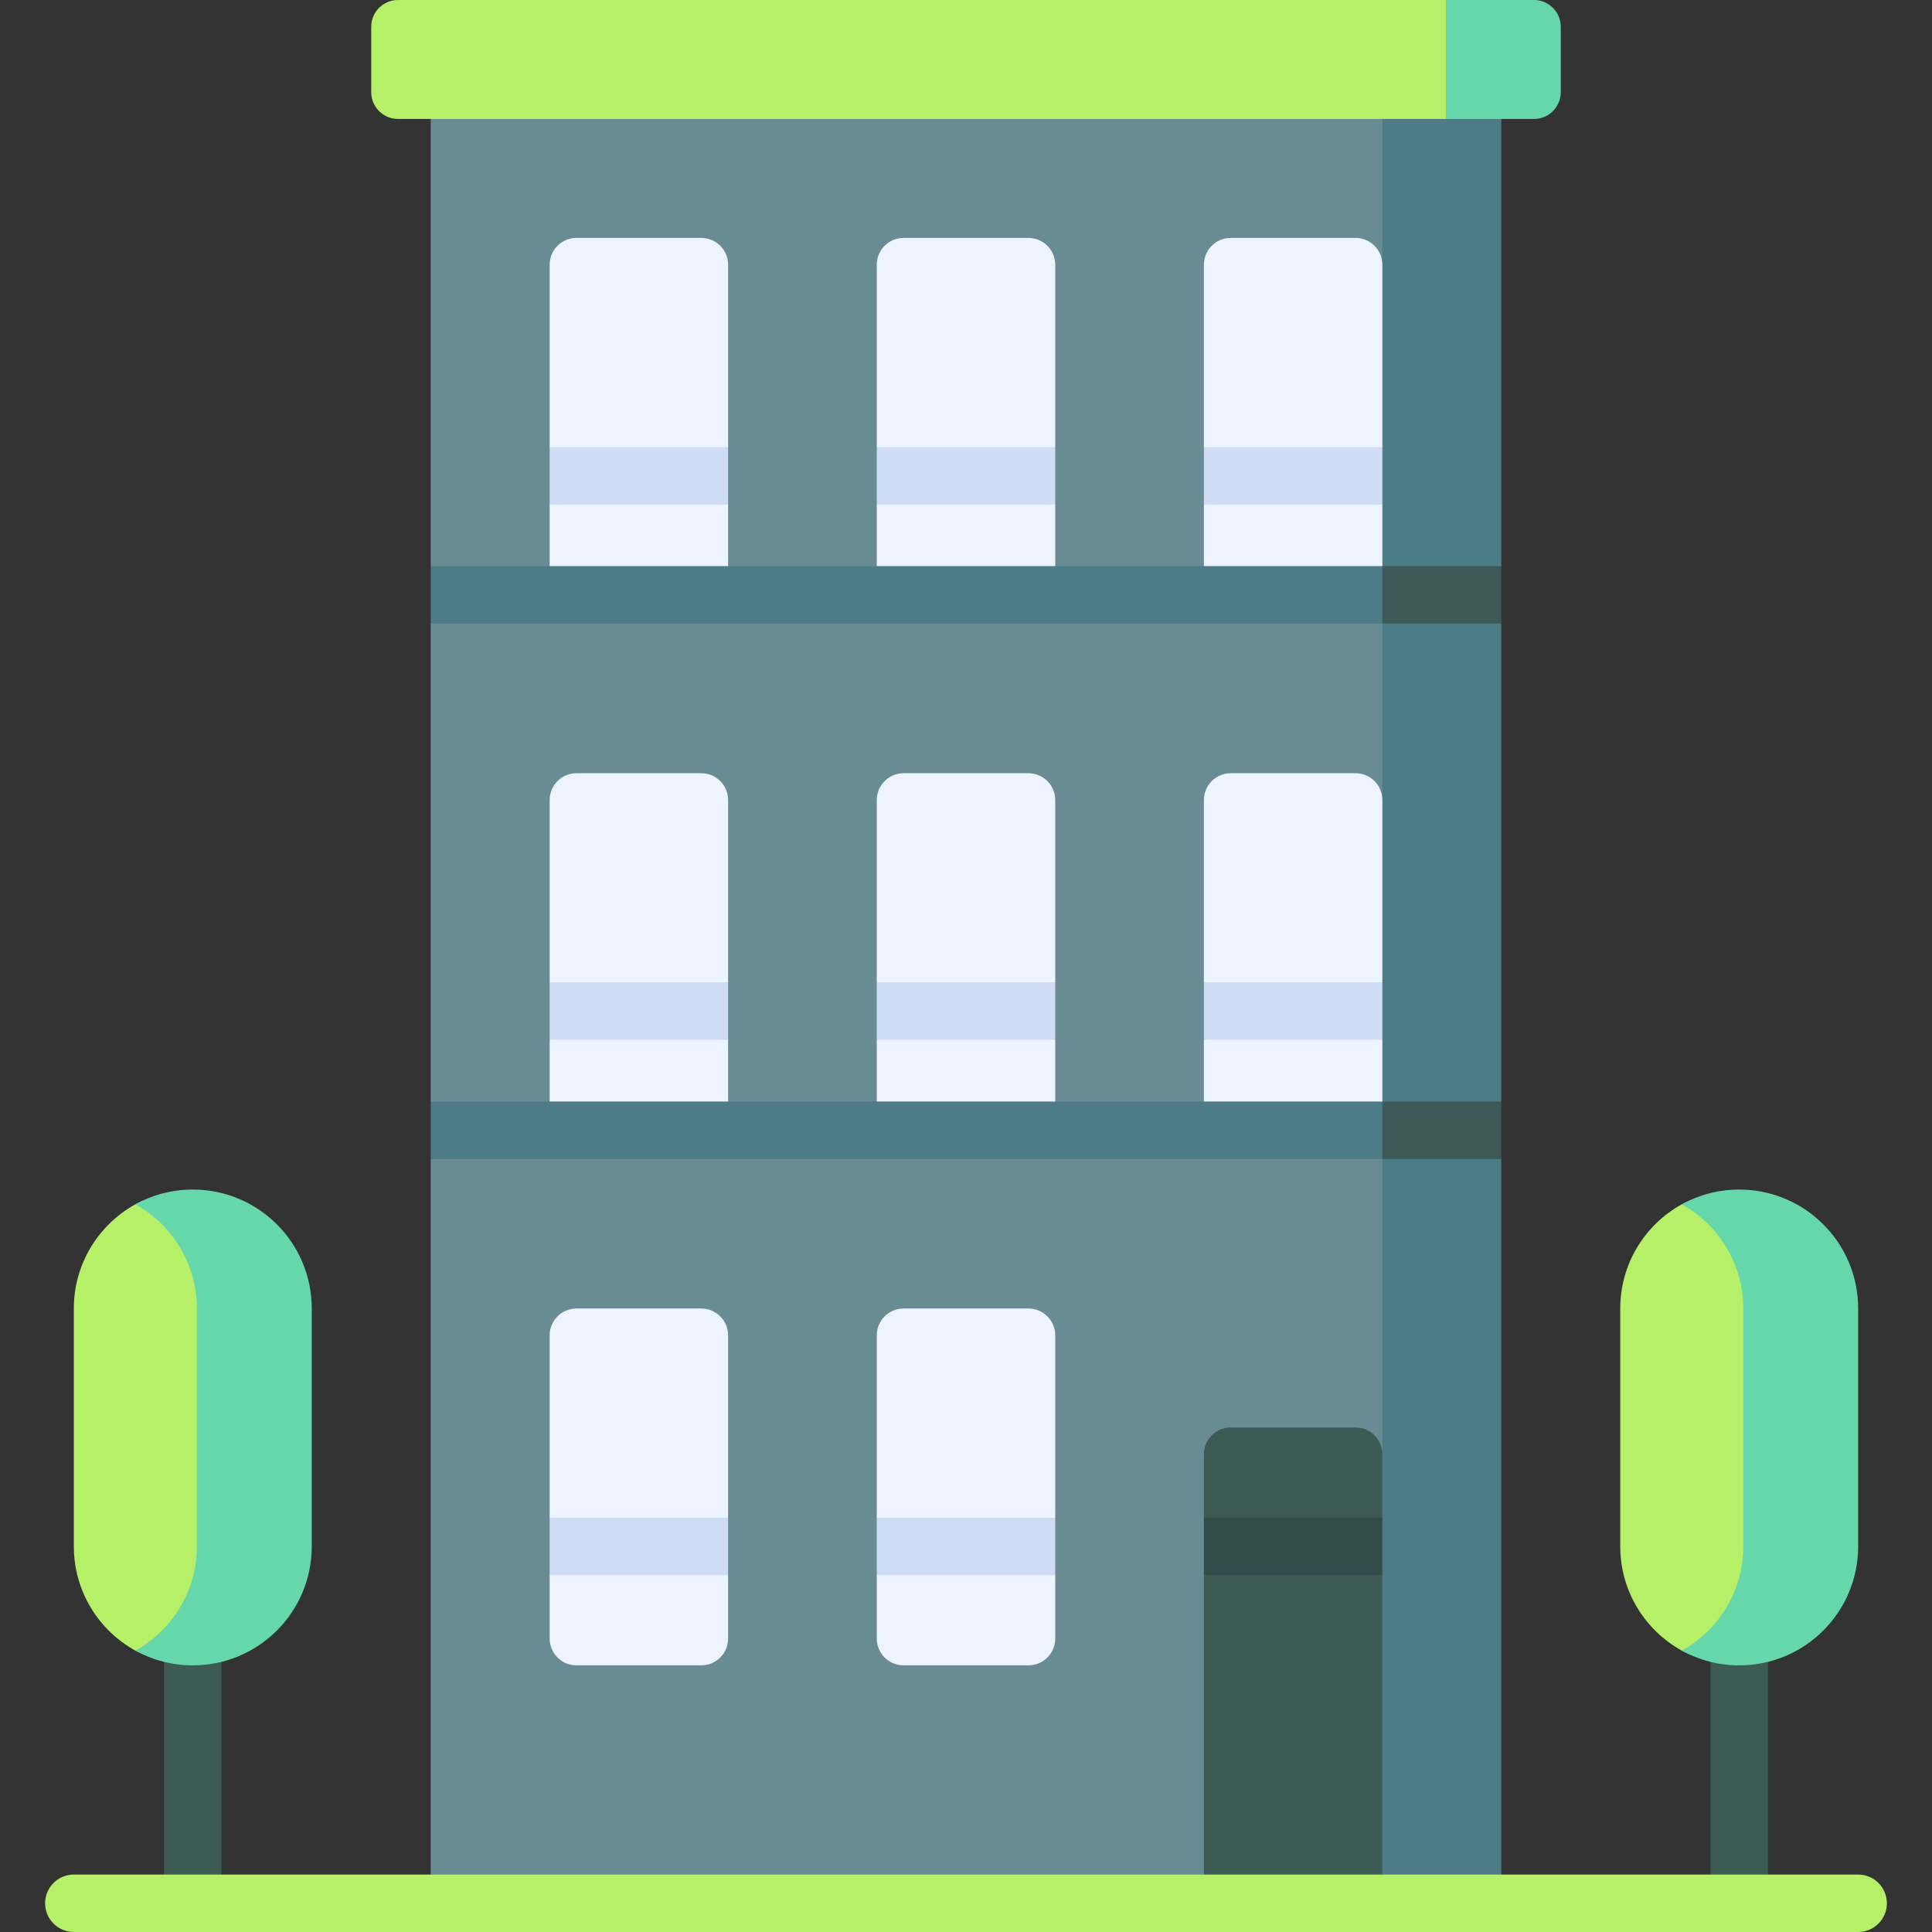
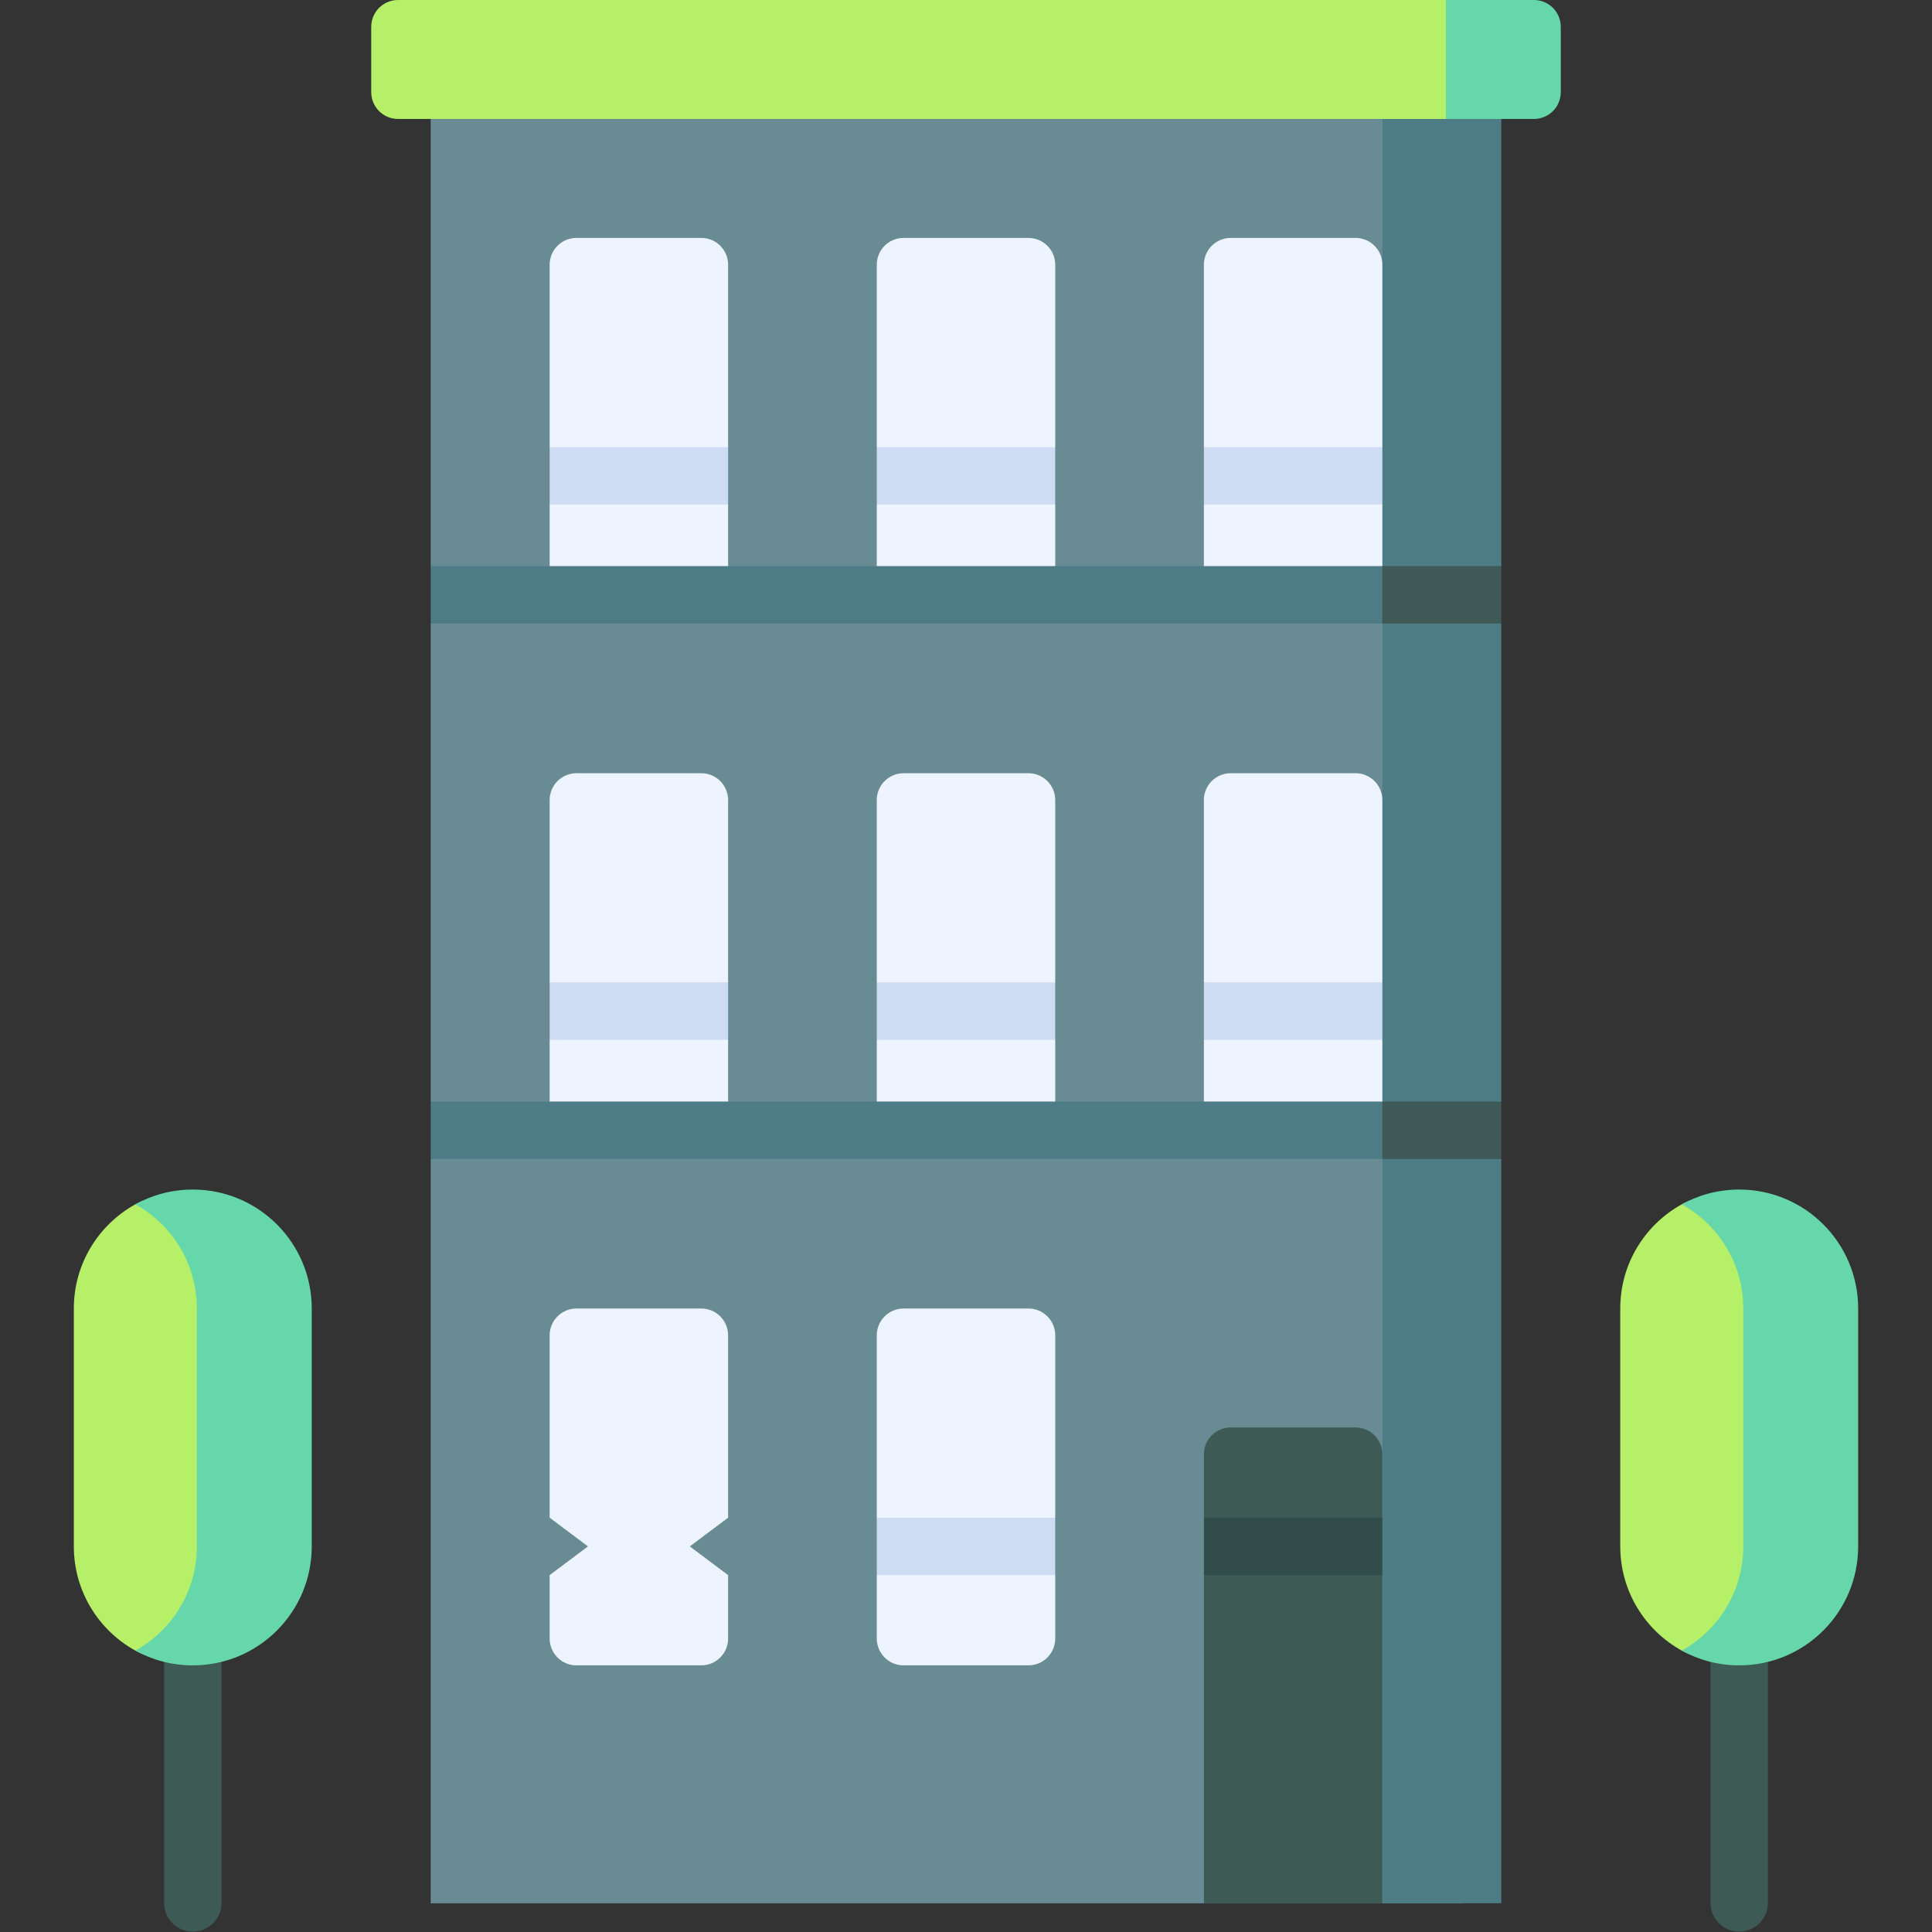
<svg xmlns="http://www.w3.org/2000/svg" id="Capa_1" enable-background="new 0 0 512 512" height="512" viewBox="0 0 512 512" width="512">
  <rect x="0" y="0" width="512" height="512" fill="#333333" stroke="none" />
  <g>
    <g>
      <g>
        <path d="m460.908 511.894c-4.204 0-7.612-3.408-7.612-7.612v-125.991c0-4.204 3.408-7.612 7.612-7.612s7.612 3.408 7.612 7.612v125.991c-.001 4.204-3.408 7.612-7.612 7.612z" fill="#3d5a55" />
      </g>
    </g>
    <g>
      <g>
        <path d="m51.092 511.894c-4.204 0-7.612-3.408-7.612-7.612v-125.991c0-4.204 3.408-7.612 7.612-7.612s7.612 3.408 7.612 7.612v125.991c0 4.204-3.408 7.612-7.612 7.612z" fill="#3d5a55" />
      </g>
    </g>
    <path d="m387.71 21.371v483.019h-273.569v-197.24l10.149-7.673-10.149-7.55v-126.687l10.149-7.609-10.149-7.614v-128.646z" fill="#698c94" />
    <path d="m366.335 31.524v472.864h31.524v-197.234l-10.148-7.612 10.148-7.611v-126.688l-10.148-7.625 10.148-7.598v-118.496l-14.684-10.148z" fill="#4d7c86" />
    <path d="m366.337 385.396v16.806l-10.149 7.612 10.149 7.612v86.965h-47.293v-86.965l10.149-7.612-10.149-7.612v-16.806c0-3.923 3.181-7.104 7.104-7.104h33.085c3.923 0 7.104 3.181 7.104 7.104z" fill="#3d5a55" />
    <g>
      <path d="m51.092 439.31c-5.521 0-10.71.611-15.223-1.883-9.719-5.37-16.301-15.722-16.301-27.611v-63.049c0-11.889 6.582-22.242 16.301-27.611 4.513-2.494 9.702-1.883 15.223-1.883 15.634-.066 21.375 18.649 21.375 29.495v63.049c.001 13.045-10.477 28.776-21.375 29.493z" fill="#b6ef68" />
      <path d="m51.092 315.243c-5.521 0-10.71 1.42-15.223 3.913 9.719 5.37 16.301 15.721 16.301 27.611v63.049c0 11.889-6.582 22.241-16.301 27.611 4.513 2.494 9.702 3.913 15.223 3.913 17.41 0 31.524-14.114 31.524-31.524v-63.049c0-17.41-14.113-31.524-31.524-31.524z" fill="#66d7aa" />
    </g>
    <g>
      <path d="m460.908 439.31c-5.521 0-10.71.611-15.223-1.883-9.719-5.37-16.301-15.722-16.301-27.611v-63.049c0-11.889 6.582-22.242 16.301-27.611 4.513-2.494 9.702-1.883 15.223-1.883 15.634-.066 21.375 18.649 21.375 29.495v63.049c0 13.045-10.477 28.776-21.375 29.493z" fill="#b6ef68" />
      <path d="m460.908 315.243c-5.521 0-10.71 1.42-15.223 3.913 9.719 5.37 16.301 15.721 16.301 27.611v63.049c0 11.889-6.582 22.241-16.301 27.611 4.513 2.494 9.702 3.913 15.223 3.913 17.41 0 31.524-14.114 31.524-31.524v-63.049c0-17.41-14.114-31.524-31.524-31.524z" fill="#66d7aa" />
    </g>
    <g>
      <path d="m192.956 353.874v48.328l-10.149 7.612 10.149 7.612v16.806c0 3.923-3.181 7.104-7.104 7.104h-33.085c-3.924 0-7.104-3.181-7.104-7.104v-16.806l10.149-7.612-10.149-7.612v-48.328c0-3.923 3.181-7.104 7.104-7.104h33.085c3.923 0 7.104 3.181 7.104 7.104z" fill="#edf3ff" />
      <g>
        <g>
-           <path d="m145.663 402.203h47.293v15.223h-47.293z" fill="#ceddf4" />
-         </g>
+           </g>
      </g>
    </g>
    <g>
      <path d="m279.647 353.874v48.328l-10.149 7.612 10.149 7.612v16.806c0 3.923-3.181 7.104-7.104 7.104h-33.085c-3.923 0-7.104-3.181-7.104-7.104v-16.806l10.149-7.612-10.149-7.612v-48.328c0-3.923 3.181-7.104 7.104-7.104h33.085c3.923 0 7.104 3.181 7.104 7.104z" fill="#edf3ff" />
      <g>
        <g>
          <path d="m232.353 402.203h47.293v15.223h-47.293z" fill="#ceddf4" />
        </g>
      </g>
    </g>
    <g>
      <path d="m192.956 212.015v48.328l-10.149 7.612 10.149 7.612v16.806c0 3.923-3.181 7.104-7.104 7.104h-33.085c-3.924 0-7.104-3.181-7.104-7.104v-16.806l10.149-7.612-10.149-7.612v-48.328c0-3.924 3.181-7.104 7.104-7.104h33.085c3.923 0 7.104 3.181 7.104 7.104z" fill="#edf3ff" />
      <g>
        <g>
          <path d="m145.663 260.344h47.293v15.223h-47.293z" fill="#ceddf4" />
        </g>
      </g>
    </g>
    <g>
      <path d="m279.647 212.015v48.328l-10.149 7.612 10.149 7.612v16.806c0 3.923-3.181 7.104-7.104 7.104h-33.085c-3.923 0-7.104-3.181-7.104-7.104v-16.806l10.149-7.612-10.149-7.612v-48.328c0-3.924 3.181-7.104 7.104-7.104h33.085c3.923 0 7.104 3.181 7.104 7.104z" fill="#edf3ff" />
      <g>
        <g>
          <path d="m232.353 260.344h47.293v15.223h-47.293z" fill="#ceddf4" />
        </g>
      </g>
    </g>
    <g>
      <path d="m366.337 212.015v48.328l-10.149 7.612 10.149 7.612v16.806c0 3.923-3.181 7.104-7.104 7.104h-33.085c-3.924 0-7.104-3.181-7.104-7.104v-16.806l10.149-7.612-10.149-7.612v-48.328c0-3.924 3.181-7.104 7.104-7.104h33.085c3.923 0 7.104 3.181 7.104 7.104z" fill="#edf3ff" />
      <g>
        <g>
          <path d="m319.044 260.344h47.293v15.223h-47.293z" fill="#ceddf4" />
        </g>
      </g>
    </g>
    <g>
      <path d="m192.956 70.156v48.328l-10.149 7.612 10.149 7.612v16.806c0 3.923-3.181 7.104-7.104 7.104h-33.085c-3.924 0-7.104-3.181-7.104-7.104v-16.806l10.149-7.612-10.149-7.612v-48.328c0-3.923 3.181-7.104 7.104-7.104h33.085c3.923 0 7.104 3.181 7.104 7.104z" fill="#edf3ff" />
      <g>
        <g>
          <path d="m145.663 118.485h47.293v15.223h-47.293z" fill="#ceddf4" />
        </g>
      </g>
    </g>
    <g>
      <path d="m279.647 70.156v48.328l-10.149 7.612 10.149 7.612v16.806c0 3.923-3.181 7.104-7.104 7.104h-33.085c-3.923 0-7.104-3.181-7.104-7.104v-16.806l10.149-7.612-10.149-7.612v-48.328c0-3.923 3.181-7.104 7.104-7.104h33.085c3.923 0 7.104 3.181 7.104 7.104z" fill="#edf3ff" />
      <g>
        <g>
          <path d="m232.353 118.485h47.293v15.223h-47.293z" fill="#ceddf4" />
        </g>
      </g>
    </g>
    <g>
      <path d="m366.337 70.156v48.328l-10.149 7.612 10.149 7.612v16.806c0 3.923-3.181 7.104-7.104 7.104h-33.085c-3.924 0-7.104-3.181-7.104-7.104v-16.806l10.149-7.612-10.149-7.612v-48.328c0-3.923 3.181-7.104 7.104-7.104h33.085c3.923 0 7.104 3.181 7.104 7.104z" fill="#edf3ff" />
      <g>
        <g>
          <path d="m319.044 118.485h47.293v15.223h-47.293z" fill="#ceddf4" />
        </g>
      </g>
    </g>
    <g>
      <g>
-         <path d="m492.432 512h-472.864c-4.204 0-7.612-3.408-7.612-7.612s3.408-7.612 7.612-7.612h472.864c4.204 0 7.612 3.408 7.612 7.612s-3.408 7.612-7.612 7.612z" fill="#b6ef68" />
-       </g>
+         </g>
    </g>
    <g>
      <g>
        <path d="m319.044 402.203h47.293v15.223h-47.293z" fill="#314c4b" />
      </g>
    </g>
    <g>
      <g>
        <path d="m387.71 157.631-21.375 7.609h-252.194v-15.223h252.196z" fill="#4d7c86" />
      </g>
    </g>
    <g>
      <g>
        <path d="m387.71 299.542-21.375 7.608h-252.194v-15.223h252.196z" fill="#4d7c86" />
      </g>
    </g>
    <path d="m366.335 150.02h31.524v15.223h-31.524z" fill="#3e5956" />
    <path d="m366.335 291.931h31.524v15.223h-31.524z" fill="#3e5956" />
    <path d="m403.473 21.376-20.297 10.149h-277.693c-3.924 0-7.104-3.181-7.104-7.104v-17.317c0-3.923 3.181-7.104 7.104-7.104h277.692l20.297 10.149v11.227z" fill="#b6ef68" />
    <path d="m383.175 0v31.524h23.342c3.923 0 7.104-3.181 7.104-7.104v-17.316c0-3.923-3.181-7.104-7.104-7.104z" fill="#66d7aa" />
  </g>
</svg>